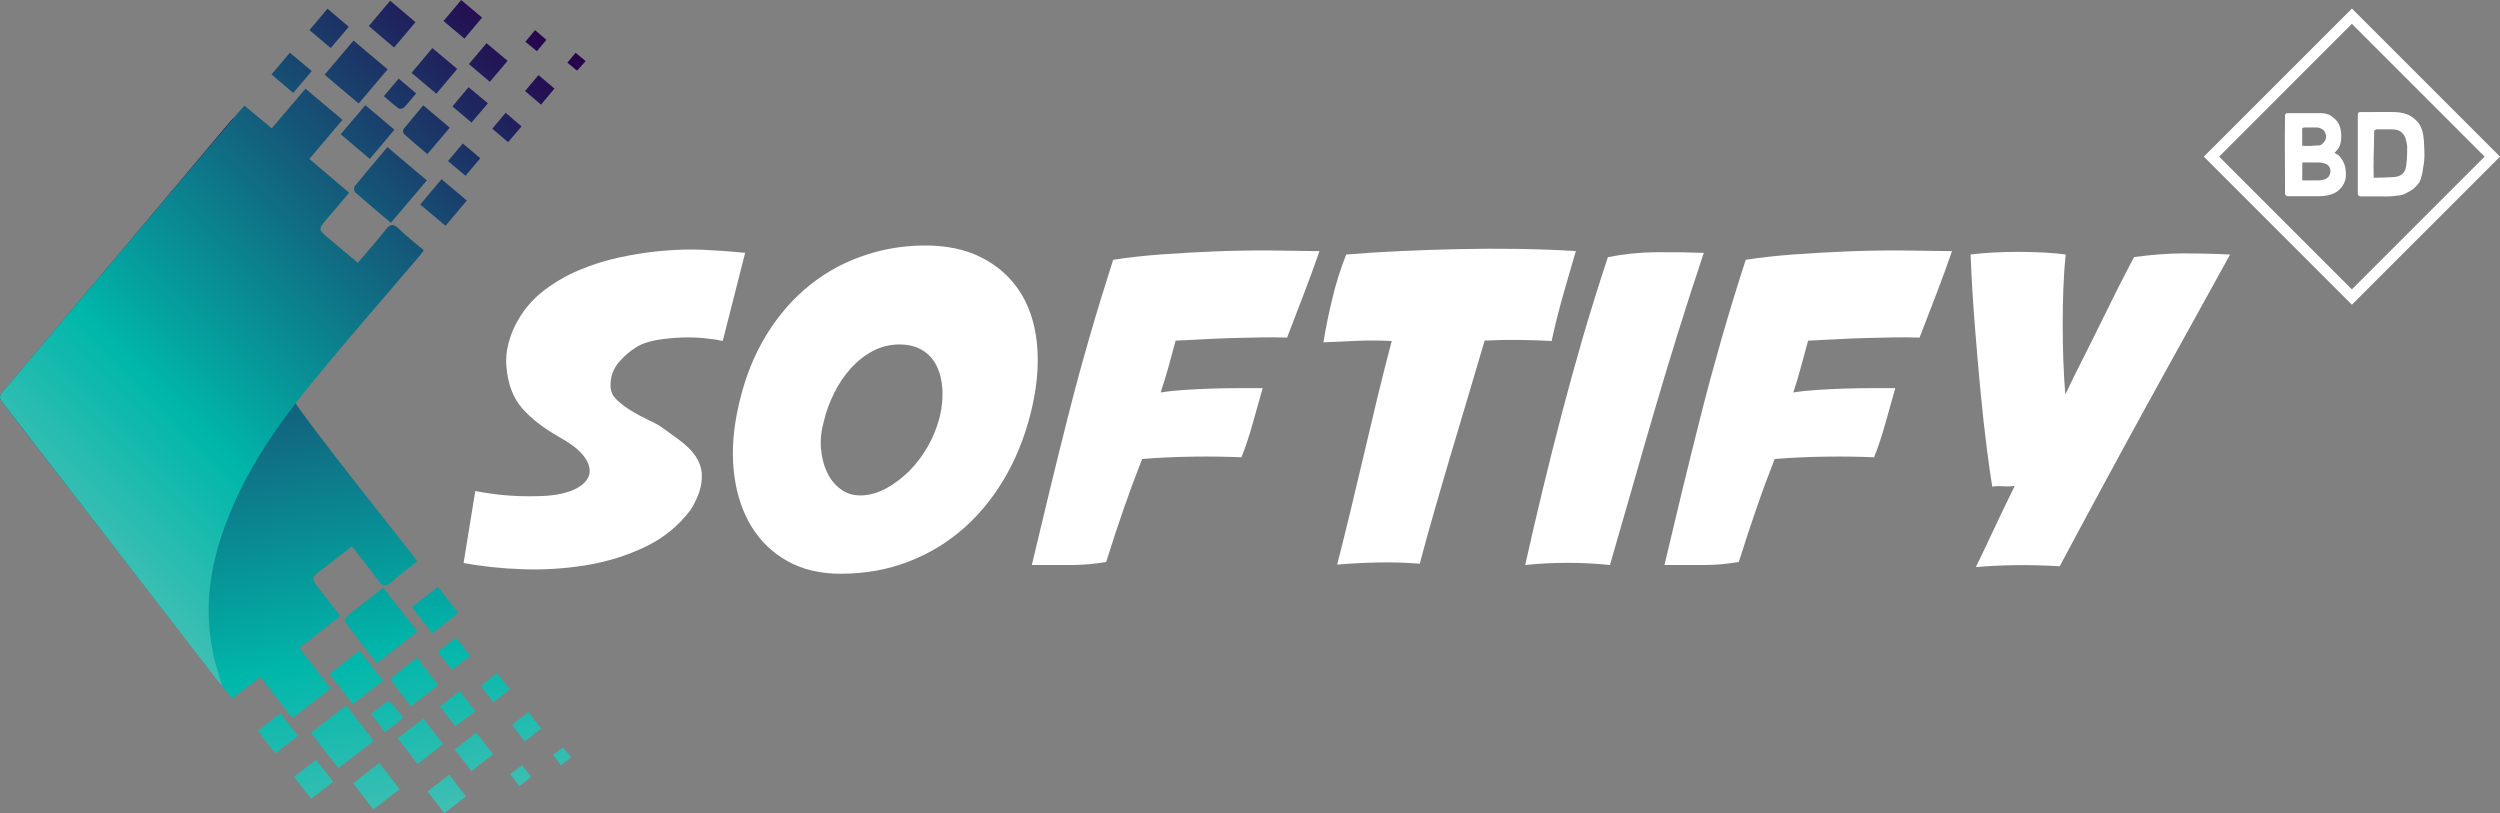
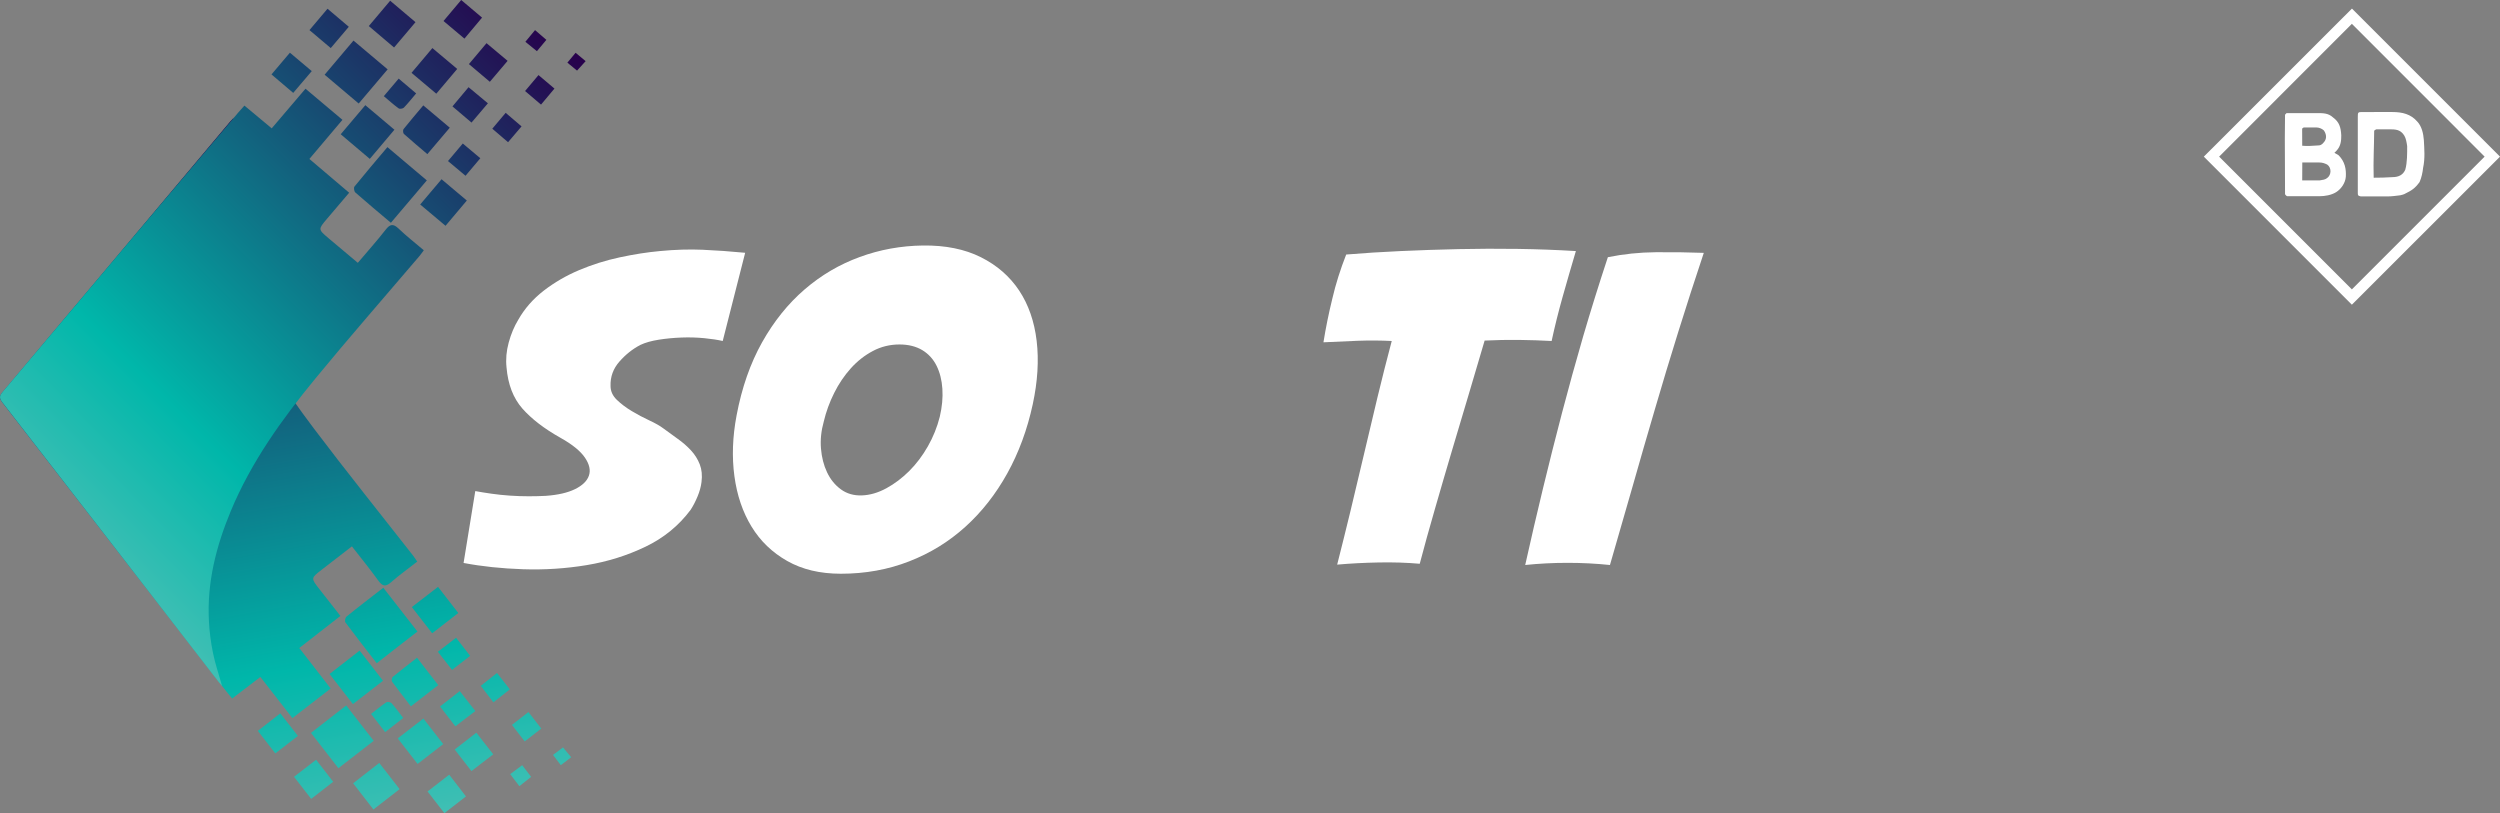
<svg xmlns="http://www.w3.org/2000/svg" version="1.1" id="Layer_1" x="0px" y="0px" viewBox="0 0 346.33 112.65" style="enable-background:new 0 0 346.33 112.65;" xml:space="preserve">
  <rect x="0" y="0" width="346.33" height="112.65" fill="#808080" stroke="none" />
  <style type="text/css">
	.st0{display:none;}
	.st1{display:inline;}
	.st2{fill:url(#SVGID_1_);}
	.st3{fill:url(#SVGID_00000105420331936190331740000000902547552485445806_);}
	.st4{fill:#164B77;}
	.st5{fill:url(#SVGID_00000149367840433835134300000016165906499460552883_);}
	.st6{fill:url(#SVGID_00000084502181449587541490000015646020290559974529_);}
	.st7{fill:url(#SVGID_00000176728721066615997120000013714680328798620324_);}
	.st8{fill:#FFFFFF;}
</style>
  <g id="Logo" class="st0">
    <g id="XMLID_5_" class="st1">
      <g id="XMLID_59_">
        <g>
          <linearGradient id="SVGID_1_" gradientUnits="userSpaceOnUse" x1="47.992" y1="131.281" x2="26.793" y2="228.944" gradientTransform="matrix(0.999 0.039 0.039 -0.999 -7.292 244.721)">
            <stop offset="0" style="stop-color:#40BFB4" />
            <stop offset="0.232" style="stop-color:#00B7AA" />
            <stop offset="1" style="stop-color:#27004B" />
          </linearGradient>
          <path class="st2" d="M60.71,94.91c-1-1.29-1.94-2.5-2.94-3.79c-1.18,0.92-2.29,1.77-3.37,2.66c-0.13,0.11-0.18,0.52-0.08,0.66      c0.82,1.13,1.69,2.22,2.6,3.41C58.22,96.85,59.42,95.91,60.71,94.91z M40.73,107.61c0.82,1.06,1.57,2.01,2.38,3.06      c1.04-0.81,2-1.56,3.05-2.37c-0.81-1.04-1.56-2-2.37-3.05C42.72,106.06,41.76,106.81,40.73,107.61z M40.51,99.48      c1.78-1.37,3.5-2.71,5.3-4.1c-1.48-1.91-2.88-3.72-4.35-5.61c1.91-1.49,3.75-2.92,5.7-4.44c-1-1.28-1.96-2.51-2.92-3.73      c-1.18-1.5-1.18-1.51,0.32-2.67c1.37-1.07,2.74-2.12,4.19-3.24c1.25,1.61,2.5,3.13,3.64,4.72c0.58,0.81,1.02,0.94,1.8,0.24      c1.12-0.99,2.35-1.86,3.61-2.85c-0.22-0.31-0.38-0.59-0.58-0.84c-4.57-5.84-9.23-11.63-13.7-17.55      c-4.4-5.82-8.4-11.91-10.95-18.83c-1.82-4.95-2.9-10.02-2.4-15.33c0.14-1.49,0.4-2.98,0.76-4.44c0.36-1.45,0.91-2.86,1.45-4.5      c-0.23,0.25-0.37,0.39-0.5,0.54C21.38,29.36,10.87,41.88,0.32,54.36c-0.56,0.67-0.28,1.04,0.1,1.53      c5.59,7.21,11.18,14.43,16.77,21.64c4.71,6.08,9.42,12.15,14.14,18.22c0.24,0.31,0.5,0.61,0.83,1.02      c1.35-1.03,2.59-1.98,3.91-2.99C37.55,95.69,38.98,97.52,40.51,99.48z M38.83,98.82c-1.09,0.85-2.05,1.6-3.11,2.43      c0.83,1.07,1.6,2.06,2.42,3.12c1.07-0.83,2.03-1.58,3.13-2.42C40.47,100.91,39.7,99.93,38.83,98.82z M59.87,87.73      c1.24-0.96,2.38-1.84,3.62-2.81c-0.95-1.22-1.84-2.37-2.81-3.62c-1.21,0.93-2.35,1.82-3.63,2.8      C58,85.33,58.91,86.49,59.87,87.73z M60.66,90.29c0.66,0.84,1.27,1.63,1.96,2.51c0.87-0.67,1.64-1.27,2.51-1.94      c-0.66-0.85-1.26-1.62-1.95-2.51C62.33,88.99,61.56,89.59,60.66,90.29z M55.86,99.46c-0.58-0.75-1.06-1.42-1.61-2.04      c-0.13-0.15-0.57-0.23-0.73-0.13c-0.71,0.48-1.37,1.03-2.12,1.61c0.72,0.93,1.31,1.68,1.96,2.52      C54.23,100.73,55,100.13,55.86,99.46z M48.89,97.54c1.41-1.09,2.72-2.11,4.17-3.23c-1.09-1.4-2.13-2.75-3.24-4.18      c-1.41,1.09-2.72,2.11-4.17,3.24C46.77,94.81,47.8,96.14,48.89,97.54z M57.83,87.49c-1.59-2.04-3.12-4.01-4.73-6.07      c-1.8,1.4-3.47,2.67-5.1,4c-0.17,0.13-0.27,0.64-0.15,0.8c1.39,1.87,2.83,3.71,4.34,5.66C54.08,90.39,55.91,88.97,57.83,87.49z       M60.96,97.87c0.71,0.92,1.38,1.8,2.12,2.75c0.95-0.73,1.81-1.39,2.77-2.12c-0.73-0.93-1.39-1.79-2.16-2.76      C62.74,96.48,61.91,97.13,60.96,97.87z M70.92,100.42c0.58,0.76,1.12,1.45,1.77,2.29c0.77-0.6,1.49-1.15,2.29-1.78      c-0.62-0.8-1.16-1.5-1.77-2.29C72.43,99.24,71.73,99.78,70.92,100.42z M47.96,97.73c-1.67,1.3-3.22,2.5-4.88,3.8      c1.28,1.65,2.5,3.22,3.8,4.89c1.65-1.28,3.22-2.5,4.89-3.79C50.49,100.97,49.27,99.41,47.96,97.73z M77.99,103.54      c-0.47,0.35-0.88,0.66-1.38,1.04c0.38,0.49,0.7,0.92,1.08,1.42c0.49-0.38,0.91-0.7,1.44-1.1      C78.71,104.4,78.38,104.01,77.99,103.54z M66.6,95.01c0.58,0.76,1.12,1.45,1.75,2.28c0.77-0.6,1.48-1.16,2.28-1.79      c-0.61-0.78-1.16-1.48-1.78-2.27C68.04,93.87,67.37,94.4,66.6,95.01z M70.68,107.24c0.42,0.56,0.82,1.08,1.27,1.67      c0.58-0.46,1.07-0.84,1.63-1.29c-0.43-0.56-0.8-1.05-1.24-1.62C71.79,106.41,71.32,106.76,70.68,107.24z M48.92,108.51      c0.97,1.25,1.84,2.38,2.81,3.63c1.22-0.95,2.38-1.85,3.63-2.82c-0.96-1.24-1.85-2.38-2.82-3.63      C51.31,106.65,50.17,107.54,48.92,108.51z M58.65,99.54c-1.19,0.92-2.31,1.79-3.55,2.75c0.96,1.24,1.81,2.34,2.75,3.54      c1.2-0.93,2.32-1.79,3.55-2.75C60.48,101.9,59.61,100.78,58.65,99.54z M59.23,109.64c0.82,1.06,1.55,2,2.33,3.01      c1.01-0.79,1.94-1.51,2.99-2.32c-0.78-1.01-1.52-1.97-2.32-3.01C61.2,108.11,60.27,108.84,59.23,109.64z M62.99,103.83      c0.78,1,1.51,1.94,2.32,2.99c1.01-0.78,1.97-1.52,3.02-2.32c-0.81-1.04-1.54-1.97-2.34-3      C64.97,102.29,64.03,103.02,62.99,103.83z" />
        </g>
      </g>
      <g id="XMLID_7_">
        <g>
          <linearGradient id="SVGID_00000109713640439581882200000005918543019931508640_" gradientUnits="userSpaceOnUse" x1="11.407" y1="74.53" x2="79.826" y2="6.112" gradientTransform="matrix(1 2.300000e-03 -2.300000e-03 1 -0.287 0.572)">
            <stop offset="0" style="stop-color:#40BFB4" />
            <stop offset="0.232" style="stop-color:#00B7AA" />
            <stop offset="1" style="stop-color:#27004B" />
          </linearGradient>
          <path style="fill:url(#SVGID_00000109713640439581882200000005918543019931508640_);" d="M54.15,30.86      c1.69-2,3.31-3.9,4.98-5.87c-1.85-1.56-3.62-3.06-5.46-4.61c-1.59,1.88-3.1,3.66-4.57,5.47c-0.12,0.15-0.04,0.66,0.12,0.81      C50.79,28.04,52.4,29.39,54.15,30.86z M62.31,17.69c-1.25-1.05-2.41-2.03-3.67-3.09c-0.96,1.14-1.87,2.2-2.74,3.29      c-0.1,0.13-0.07,0.55,0.05,0.66c1.04,0.93,2.11,1.83,3.25,2.8C60.27,20.1,61.26,18.94,62.31,17.69z M49.69,14.34      c1.37-1.62,2.66-3.14,4.01-4.73c-1.62-1.37-3.14-2.65-4.73-3.99c-1.37,1.62-2.65,3.13-4,4.73      C46.58,11.71,48.08,12.98,49.69,14.34z M55.95,14.91c0.57-0.59,1.09-1.25,1.7-1.97c-0.82-0.7-1.57-1.33-2.42-2.05      c-0.68,0.8-1.3,1.54-2.06,2.43c0.72,0.61,1.36,1.19,2.05,1.69C55.37,15.12,55.81,15.06,55.95,14.91z M57.56,3.07      c-1.21-1.02-2.33-1.97-3.51-2.97c-1.02,1.21-1.94,2.29-2.96,3.51c1.21,1.02,2.31,1.96,3.5,2.97      C55.61,5.38,56.55,4.27,57.56,3.07z M75.69,5.52c-0.54-0.47-1.01-0.87-1.57-1.35c-0.48,0.57-0.89,1.08-1.34,1.62      c0.62,0.51,1.08,0.88,1.6,1.3C74.84,6.53,75.24,6.06,75.69,5.52z M47.2,18.6c1.41,1.19,2.67,2.26,4.03,3.41      c1.16-1.38,2.26-2.68,3.41-4.04c-1.41-1.19-2.68-2.26-4.03-3.4C49.46,15.93,48.37,17.22,47.2,18.6z M66.78,2.44      C65.77,1.59,64.87,0.82,63.89,0c-0.82,0.97-1.58,1.88-2.45,2.91c1,0.85,1.91,1.61,2.9,2.44C65.18,4.35,65.96,3.42,66.78,2.44z       M60.44,12.98c1.01-1.19,1.92-2.28,2.9-3.43c-1.19-1-2.27-1.91-3.44-2.89c-0.98,1.17-1.88,2.23-2.89,3.43      C58.21,11.09,59.29,12,60.44,12.98z M48.32,3.71c-1.02-0.86-1.94-1.64-2.95-2.5c-0.85,1.01-1.64,1.93-2.5,2.96      c1,0.85,1.93,1.63,2.95,2.49C46.68,5.65,47.47,4.73,48.32,3.71z M67.4,5.98C66.54,7,65.78,7.91,64.96,8.88      c1.01,0.85,1.92,1.62,2.9,2.45c0.85-1,1.61-1.9,2.46-2.9C69.31,7.58,68.38,6.8,67.4,5.98z M72.74,12.61      c0.78,0.67,1.46,1.24,2.21,1.88c0.65-0.77,1.21-1.44,1.86-2.22c-0.78-0.66-1.47-1.24-2.21-1.87      C73.93,11.2,73.36,11.88,72.74,12.61z M68.2,17.83c0.75,0.64,1.4,1.2,2.18,1.87c0.65-0.77,1.23-1.44,1.87-2.19      c-0.77-0.65-1.46-1.24-2.2-1.88C69.38,16.43,68.81,17.1,68.2,17.83z M79.74,7.31c-0.4,0.48-0.74,0.9-1.14,1.37      c0.49,0.4,0.89,0.73,1.34,1.1c0.41-0.45,0.76-0.84,1.19-1.31C80.62,8.05,80.21,7.71,79.74,7.31z M62.68,14.74      c0.92,0.78,1.73,1.47,2.64,2.24c0.8-0.94,1.5-1.77,2.27-2.67c-0.93-0.77-1.76-1.46-2.68-2.23C64.14,13,63.43,13.85,62.68,14.74z       M53.41,31.84c-1.21,1.55-2.52,3.01-3.84,4.57c-1.4-1.18-2.73-2.29-4.06-3.41c-1.45-1.23-1.45-1.23-0.21-2.69      c1.01-1.19,2.02-2.37,3.07-3.61c-1.89-1.6-3.66-3.11-5.51-4.68c1.54-1.83,3.02-3.58,4.58-5.42c-1.74-1.46-3.41-2.87-5.12-4.31      c-1.61,1.89-3.12,3.66-4.68,5.49c-1.28-1.06-2.48-2.06-3.78-3.15c-0.35,0.4-0.62,0.69-0.88,0.99      c-4.96,5.87-9.92,11.75-14.88,17.62C12.22,40.22,6.34,47.2,0.46,54.17c-0.4,0.48-0.7,0.84-0.17,1.53      C10.31,68.61,20.3,81.55,30.3,94.48c0.12,0.16,0.25,0.3,0.47,0.56c-0.47-1.66-0.96-3.09-1.26-4.56c-0.3-1.47-0.5-2.97-0.57-4.47      c-0.28-5.32,1.01-10.35,3.03-15.21C34.8,64,39.05,58.08,43.69,52.44c4.71-5.73,9.6-11.31,14.41-16.96      c0.21-0.24,0.38-0.51,0.61-0.81c-1.22-1.04-2.41-1.96-3.49-3C54.46,30.94,54.02,31.05,53.41,31.84z M58.21,28.33      c1.23,1.04,2.34,1.97,3.51,2.95c1.02-1.21,1.95-2.32,2.95-3.5c-1.2-1.01-2.31-1.94-3.5-2.95      C60.16,26.03,59.21,27.15,58.21,28.33z M43.19,9.85c-1.06-0.89-2-1.68-3.03-2.55c-0.87,1.02-1.67,1.98-2.55,3.01      c1.02,0.87,1.95,1.66,3.01,2.56C41.53,11.8,42.33,10.85,43.19,9.85z M62.06,22.31c0.88,0.73,1.62,1.36,2.43,2.04      c0.73-0.86,1.36-1.6,2.05-2.43c-0.84-0.71-1.59-1.33-2.43-2.04C63.41,20.73,62.76,21.49,62.06,22.31z" />
        </g>
      </g>
    </g>
    <g id="XMLID_10_" class="st1">
      <path id="XMLID_46_" class="st4" d="M316.76,15.67c0.88,0,1.79,0,2.68,0c0.64,0,1.01,0,1.44,0c0.88,0,1.65-0.03,2.32,0.6    c0.88,0.64,1.08,1.39,1.14,2.48c0,0.67-0.03,1.47-0.67,2.14c0,0-0.21,0.21-0.28,0.28c0.07,0.07,0.5,0.26,0.57,0.33    c0.88,0.88,1.08,1.91,1.01,3c-0.07,0.88-0.67,1.7-1.34,2.12c-0.67,0.42-1.6,0.56-2.27,0.56c-1.37,0-2.81,0-4.18,0    c0,0-0.28,0-0.34,0c-0.07,0-0.29-0.23-0.29-0.29c0-0.07,0-0.34,0-0.41c0-2.38-0.03-4.67-0.03-7.26c0-1.01,0.03-2.32,0.03-3.33    C316.55,15.88,316.7,15.73,316.76,15.67z M318.93,20.19c0.67,0.06,1.45,0.02,2.33-0.05c0.36-0.03,0.56-0.31,0.62-0.38    c0.42-0.42,0.49-1.04,0.06-1.68c-0.28-0.28-0.73-0.42-1.01-0.42c-0.67,0-1.16,0-1.8,0l-0.21,0.15    C318.93,18.69,318.93,19.31,318.93,20.19z M318.93,24.99c0.07,0,0.36,0,0.64,0c0.64,0,1.16,0,1.79,0c0.43-0.07,0.74-0.1,1-0.31    c0.64-0.43,0.65-1.47,0.02-1.89c-0.38-0.18-0.67-0.28-1.09-0.28c-0.64,0-1.32,0-1.99,0c0,0-0.29,0-0.36,0    C318.93,23.39,318.93,24.11,318.93,24.99z" />
      <path id="XMLID_68_" class="st4" d="M329.22,15.52c0.67,0,1.53,0,2.21,0c1.37,0,2.54,0.29,3.43,1.31    c0.64,0.67,0.85,1.68,0.92,2.56c0.07,1.29,0.18,2.56-0.1,3.85c-0.07,0.64-0.21,1.34-0.49,1.98c-0.64,0.88-1.11,1.17-1.99,1.6    c-0.06,0.07-0.6,0.23-0.67,0.23c-0.64,0.07-1.13,0.16-1.8,0.16c-1.09,0-2.3,0-3.4,0c-0.06,0-0.21,0-0.28,0    c-0.42-0.07-0.42-0.21-0.42-0.49c0-1.09,0-2.19,0-3.2c0-2.38,0-4.95,0-7.33c0-0.67,0.03-0.67,0.7-0.67    C327.96,15.52,328.55,15.52,329.22,15.52z M328.83,24.62c0.88,0,1.71-0.02,2.6-0.08c0.88,0,1.48-0.33,1.78-1.04    c0.28-1.01,0.26-2.25,0.26-3.26c-0.06-0.42-0.16-1.08-0.39-1.44c-0.42-0.67-0.91-0.88-1.8-0.88c-0.67,0-1.42,0-2.09,0    c0,0-0.28,0.11-0.29,0.21C328.89,20.23,328.76,22.3,328.83,24.62z" />
    </g>
    <g id="XMLID_26_" class="st1">
      <path id="XMLID_4_" class="st4" d="M65.84,68.03c0.64,0.12,1.38,0.24,2.22,0.36c0.84,0.12,1.7,0.21,2.58,0.27    c0.88,0.06,1.75,0.09,2.61,0.09c0.86,0,1.65-0.02,2.37-0.06c1.68-0.12,3.02-0.43,4.04-0.93c1.02-0.5,1.66-1.12,1.92-1.86    c0.26-0.74,0.08-1.57-0.54-2.49c-0.62-0.92-1.75-1.84-3.38-2.75c-2.28-1.28-4.04-2.64-5.3-4.07c-1.26-1.44-1.99-3.33-2.19-5.69    c-0.12-1.12-0.02-2.27,0.3-3.44c0.32-1.18,0.76-2.23,1.32-3.15c0.88-1.56,2.06-2.9,3.53-4.04c1.48-1.14,3.11-2.09,4.91-2.85    c1.8-0.76,3.67-1.35,5.63-1.77c1.96-0.42,3.81-0.71,5.57-0.87c2.08-0.2,4.04-0.26,5.9-0.18c1.86,0.08,3.82,0.22,5.9,0.42    l-3.11,12.22c-0.68-0.16-1.53-0.29-2.55-0.39c-1.02-0.1-2.07-0.13-3.15-0.09c-1.08,0.04-2.13,0.14-3.15,0.3    c-1.02,0.16-1.87,0.4-2.55,0.72c-1.08,0.56-2.05,1.33-2.91,2.31c-0.86,0.98-1.27,2.11-1.23,3.38c0,0.72,0.29,1.36,0.87,1.92    c0.58,0.56,1.27,1.08,2.07,1.56c0.8,0.48,1.61,0.91,2.43,1.29c0.82,0.38,1.47,0.75,1.95,1.11c0.64,0.48,1.3,0.96,1.98,1.44    c0.68,0.48,1.29,1.01,1.83,1.59c0.54,0.58,0.95,1.23,1.23,1.95c0.28,0.72,0.36,1.54,0.24,2.46c-0.08,0.64-0.26,1.3-0.54,1.97    c-0.28,0.68-0.6,1.3-0.96,1.86c-1.64,2.2-3.72,3.9-6.26,5.12c-2.54,1.22-5.25,2.07-8.15,2.55c-2.9,0.48-5.83,0.67-8.81,0.57    c-2.98-0.1-5.72-0.39-8.24-0.87L65.84,68.03z" />
      <path id="XMLID_33_" class="st4" d="M127.85,34.01c3.11-0.04,5.79,0.5,8.03,1.62c2.24,1.12,4,2.66,5.3,4.61    c1.3,1.96,2.11,4.28,2.43,6.98c0.32,2.7,0.14,5.62-0.54,8.78c-0.76,3.52-1.94,6.71-3.53,9.58c-1.6,2.88-3.53,5.34-5.81,7.4    c-2.28,2.06-4.87,3.66-7.79,4.79c-2.92,1.14-6.07,1.71-9.46,1.71c-2.88,0-5.35-0.59-7.43-1.77c-2.08-1.18-3.72-2.76-4.94-4.76    c-1.22-2-2.01-4.32-2.37-6.98c-0.36-2.66-0.26-5.46,0.3-8.42c0.72-3.83,1.9-7.21,3.53-10.12c1.64-2.92,3.6-5.36,5.9-7.34    c2.3-1.98,4.84-3.47,7.64-4.49C121.89,34.58,124.81,34.05,127.85,34.01z M124.61,47.72c-1.32,0-2.55,0.3-3.68,0.9    c-1.14,0.6-2.16,1.4-3.06,2.4c-0.9,1-1.67,2.14-2.31,3.42c-0.64,1.28-1.12,2.6-1.44,3.95c-0.36,1.28-0.49,2.53-0.39,3.74    c0.1,1.22,0.38,2.32,0.84,3.29c0.46,0.98,1.1,1.77,1.92,2.37c0.82,0.6,1.79,0.88,2.91,0.84c1.12-0.04,2.25-0.37,3.39-0.99    c1.14-0.62,2.19-1.42,3.17-2.39c0.98-0.98,1.84-2.12,2.58-3.42c0.74-1.3,1.29-2.67,1.65-4.1c0.32-1.36,0.44-2.65,0.36-3.86    c-0.08-1.22-0.35-2.29-0.81-3.21c-0.46-0.92-1.12-1.64-1.98-2.16C126.9,47.99,125.85,47.72,124.61,47.72z" />
      <path id="XMLID_36_" class="st4" d="M160.79,54.37c1-0.16,2.13-0.28,3.38-0.36c1.26-0.08,2.53-0.14,3.8-0.18    c1.28-0.04,2.53-0.06,3.75-0.06c1.22,0,2.29,0,3.2,0c-0.44,1.52-0.89,3.11-1.35,4.79c-0.46,1.68-0.99,3.28-1.59,4.79    c-0.84-0.04-1.87-0.07-3.08-0.09c-1.22-0.02-2.48-0.02-3.77,0c-1.3,0.02-2.56,0.06-3.77,0.12c-1.22,0.06-2.27,0.13-3.14,0.21    c-0.88,2.24-1.72,4.5-2.52,6.8c-0.8,2.3-1.62,4.79-2.46,7.46c-1.64,0.28-3.22,0.42-4.73,0.42c-1.52,0-3.37,0-5.57,0    c0.84-3.56,1.68-7.06,2.52-10.51c0.84-3.45,1.7-6.92,2.58-10.39c0.88-3.48,1.83-6.98,2.85-10.51c1.02-3.53,2.13-7.16,3.32-10.87    c2.04-0.32,4.28-0.57,6.74-0.75c2.46-0.18,4.96-0.32,7.52-0.42c2.56-0.1,5.06-0.14,7.52-0.12c2.46,0.02,4.72,0.05,6.8,0.09    c-0.68,1.96-1.41,3.95-2.19,5.99c-0.78,2.04-1.55,4.03-2.3,5.99c-1-0.04-2.17-0.05-3.5-0.03c-1.34,0.02-2.71,0.05-4.1,0.09    c-1.4,0.04-2.79,0.1-4.16,0.18c-1.38,0.08-2.6,0.14-3.68,0.18c-0.32,1.16-0.65,2.38-0.99,3.65    C161.5,52.12,161.15,53.3,160.79,54.37z" />
      <path id="XMLID_38_" class="st4" d="M186.49,35.26c2.4-0.2,4.91-0.36,7.55-0.48c2.63-0.12,5.31-0.21,8.03-0.27    c2.72-0.06,5.44-0.07,8.18-0.03c2.74,0.04,5.42,0.14,8.06,0.3c-0.64,2.16-1.25,4.26-1.83,6.32c-0.58,2.06-1.09,4.1-1.53,6.14    c-1.4-0.08-2.88-0.13-4.46-0.15c-1.58-0.02-3.19,0.01-4.82,0.09c-0.72,2.48-1.47,5.01-2.25,7.61c-0.78,2.6-1.56,5.21-2.34,7.85    c-0.78,2.64-1.55,5.26-2.3,7.88c-0.76,2.62-1.46,5.14-2.1,7.58c-1.8-0.16-3.7-0.22-5.72-0.18c-2.02,0.04-3.92,0.14-5.72,0.3    c0.6-2.36,1.21-4.81,1.83-7.37c0.62-2.55,1.24-5.16,1.86-7.82c0.62-2.66,1.25-5.31,1.89-7.97c0.64-2.66,1.3-5.26,1.98-7.82    c-1.52-0.08-3.09-0.09-4.73-0.03c-1.64,0.06-3.21,0.13-4.73,0.21c0.32-2,0.73-4.01,1.23-6.05    C185.04,39.34,185.69,37.3,186.49,35.26z" />
      <path id="XMLID_40_" class="st4" d="M236.03,35.03c-1.24,3.71-2.42,7.37-3.54,10.96c-1.12,3.59-2.2,7.16-3.23,10.69    c-1.04,3.54-2.07,7.09-3.08,10.66c-1.02,3.58-2.07,7.22-3.15,10.93c-1.92-0.2-3.87-0.3-5.87-0.3c-2,0-3.95,0.1-5.87,0.3    c0.8-3.59,1.62-7.13,2.46-10.6c0.84-3.47,1.72-6.97,2.64-10.48c0.92-3.51,1.9-7.05,2.93-10.6c1.04-3.55,2.18-7.21,3.42-10.96    c2.16-0.44,4.37-0.67,6.65-0.69C231.66,34.92,233.88,34.95,236.03,35.03z" />
      <path id="XMLID_42_" class="st4" d="M248.43,54.37c1-0.16,2.13-0.28,3.38-0.36c1.26-0.08,2.53-0.14,3.8-0.18    c1.28-0.04,2.53-0.06,3.74-0.06c1.22,0,2.29,0,3.21,0c-0.44,1.52-0.89,3.11-1.35,4.79c-0.46,1.68-0.99,3.28-1.59,4.79    c-0.84-0.04-1.87-0.07-3.08-0.09c-1.22-0.02-2.48-0.02-3.77,0c-1.3,0.02-2.56,0.06-3.78,0.12c-1.22,0.06-2.27,0.13-3.14,0.21    c-0.88,2.24-1.72,4.5-2.51,6.8c-0.8,2.3-1.62,4.79-2.46,7.46c-1.64,0.28-3.21,0.42-4.73,0.42c-1.52,0-3.37,0-5.57,0    c0.84-3.56,1.68-7.06,2.51-10.51c0.84-3.45,1.7-6.92,2.58-10.39c0.88-3.48,1.83-6.98,2.84-10.51c1.02-3.53,2.13-7.16,3.33-10.87    c2.04-0.32,4.28-0.57,6.74-0.75c2.46-0.18,4.96-0.32,7.52-0.42c2.56-0.1,5.06-0.14,7.52-0.12c2.46,0.02,4.72,0.05,6.8,0.09    c-0.68,1.96-1.41,3.95-2.19,5.99c-0.78,2.04-1.55,4.03-2.31,5.99c-1-0.04-2.17-0.05-3.5-0.03c-1.34,0.02-2.71,0.05-4.1,0.09    c-1.4,0.04-2.79,0.1-4.16,0.18c-1.38,0.08-2.6,0.14-3.68,0.18c-0.32,1.16-0.65,2.38-0.99,3.65    C249.14,52.12,248.79,53.3,248.43,54.37z" />
      <path id="XMLID_44_" class="st4" d="M308.94,35.26c-2,3.63-3.95,7.16-5.84,10.57c-1.9,3.42-3.8,6.85-5.69,10.3    c-1.9,3.45-3.83,7.01-5.81,10.66c-1.98,3.65-4.06,7.54-6.26,11.65c-2.15-0.12-4.17-0.17-6.05-0.15c-1.88,0.02-3.73,0.11-5.57,0.27    c0.76-1.56,1.59-3.29,2.48-5.21c0.9-1.92,1.87-3.93,2.91-6.05c-0.4,0.08-0.93,0.1-1.59,0.06c-0.66-0.04-1.17-0.02-1.53,0.06    c-0.2-1.2-0.45-2.95-0.75-5.27c-0.3-2.32-0.59-4.94-0.87-7.88c-0.28-2.94-0.55-6.06-0.81-9.38c-0.26-3.31-0.45-6.53-0.57-9.64    c1-0.12,2.07-0.21,3.2-0.27c1.14-0.06,2.29-0.09,3.45-0.09s2.3,0.03,3.42,0.09c1.12,0.06,2.16,0.15,3.11,0.27    c-0.16,1.52-0.27,3.11-0.33,4.76c-0.06,1.66-0.09,3.32-0.09,5c0,1.68,0.03,3.34,0.09,4.97c0.06,1.64,0.15,3.2,0.27,4.67    c0.76-1.6,1.57-3.24,2.43-4.94c0.86-1.7,1.7-3.38,2.52-5.06c0.82-1.68,1.62-3.28,2.39-4.82c0.78-1.54,1.51-2.94,2.19-4.22    c2.36-0.32,4.6-0.49,6.74-0.51C304.51,35.1,306.7,35.15,308.94,35.26z" />
    </g>
    <g id="XMLID_9_" class="st1">
      <linearGradient id="SVGID_00000040563035680638807710000007710342739390107783_" gradientUnits="userSpaceOnUse" x1="305.297" y1="21.697" x2="346.326" y2="21.697">
        <stop offset="0" style="stop-color:#40BFB4" />
        <stop offset="0" style="stop-color:#00B7AA" />
        <stop offset="1" style="stop-color:#2A1553" />
        <stop offset="1" style="stop-color:#27004B" />
        <stop offset="1" style="stop-color:#28004C" />
      </linearGradient>
      <path style="fill:url(#SVGID_00000040563035680638807710000007710342739390107783_);" d="M325.81,42.21L305.3,21.7l20.52-20.51    l20.51,20.51L325.81,42.21z M307.42,21.7l18.39,18.39l18.39-18.39L325.81,3.3L307.42,21.7z" />
    </g>
  </g>
  <g id="Logo_1_">
    <g id="XMLID_174_">
      <g id="XMLID_199_">
        <g>
          <linearGradient id="SVGID_00000078023708194283198060000015627156189469756815_" gradientUnits="userSpaceOnUse" x1="47.992" y1="131.281" x2="26.793" y2="228.944" gradientTransform="matrix(0.999 0.039 0.039 -0.999 -7.292 244.721)">
            <stop offset="0" style="stop-color:#40BFB4" />
            <stop offset="0.232" style="stop-color:#00B7AA" />
            <stop offset="1" style="stop-color:#27004B" />
          </linearGradient>
          <path style="fill:url(#SVGID_00000078023708194283198060000015627156189469756815_);" d="M55.86,99.46      c-0.58-0.75-1.06-1.42-1.61-2.04c-0.13-0.15-0.57-0.23-0.73-0.13c-0.71,0.48-1.37,1.03-2.12,1.61c0.72,0.93,1.31,1.68,1.96,2.52      C54.23,100.73,55,100.13,55.86,99.46z M60.71,94.91c-1-1.29-1.94-2.5-2.94-3.79c-1.18,0.92-2.29,1.77-3.37,2.66      c-0.13,0.11-0.18,0.52-0.08,0.66c0.82,1.13,1.69,2.22,2.6,3.41C58.22,96.85,59.42,95.91,60.71,94.91z M38.83,98.82      c-1.09,0.85-2.05,1.6-3.11,2.43c0.83,1.07,1.6,2.06,2.42,3.12c1.07-0.83,2.03-1.58,3.13-2.42      C40.47,100.91,39.7,99.93,38.83,98.82z M40.51,99.48c1.78-1.37,3.5-2.71,5.3-4.1c-1.48-1.91-2.88-3.72-4.35-5.61      c1.91-1.49,3.75-2.92,5.7-4.44c-1-1.28-1.96-2.51-2.92-3.73c-1.18-1.5-1.18-1.51,0.32-2.67c1.37-1.07,2.74-2.12,4.19-3.24      c1.25,1.61,2.5,3.13,3.64,4.72c0.58,0.81,1.02,0.94,1.8,0.24c1.12-0.99,2.35-1.86,3.61-2.85c-0.22-0.31-0.38-0.59-0.58-0.84      c-4.57-5.84-9.23-11.63-13.7-17.55c-4.4-5.82-8.4-11.91-10.95-18.83c-1.82-4.95-2.9-10.02-2.4-15.33      c0.14-1.49,0.4-2.98,0.76-4.44c0.36-1.45,0.91-2.86,1.45-4.5c-0.23,0.25-0.37,0.39-0.5,0.54C21.38,29.36,10.87,41.88,0.32,54.36      c-0.56,0.67-0.28,1.04,0.1,1.53c5.59,7.21,11.18,14.43,16.77,21.64c4.71,6.08,9.42,12.15,14.14,18.22      c0.24,0.31,0.5,0.61,0.83,1.02c1.35-1.03,2.59-1.98,3.91-2.99C37.55,95.69,38.98,97.52,40.51,99.48z M59.87,87.73      c1.24-0.96,2.38-1.84,3.62-2.81c-0.95-1.22-1.84-2.37-2.81-3.62c-1.21,0.93-2.35,1.82-3.63,2.8      C58,85.33,58.91,86.49,59.87,87.73z M60.66,90.29c0.66,0.84,1.27,1.63,1.96,2.51c0.87-0.67,1.64-1.27,2.51-1.94      c-0.66-0.85-1.26-1.62-1.95-2.51C62.33,88.99,61.56,89.59,60.66,90.29z M60.96,97.87c0.71,0.92,1.38,1.8,2.12,2.75      c0.95-0.73,1.81-1.39,2.77-2.12c-0.73-0.93-1.39-1.79-2.16-2.76C62.74,96.48,61.91,97.13,60.96,97.87z M57.83,87.49      c-1.59-2.04-3.12-4.01-4.73-6.07c-1.8,1.4-3.47,2.67-5.1,4c-0.17,0.13-0.27,0.64-0.15,0.8c1.39,1.87,2.83,3.71,4.34,5.66      C54.08,90.39,55.91,88.97,57.83,87.49z M48.89,97.54c1.41-1.09,2.72-2.11,4.17-3.23c-1.09-1.4-2.13-2.75-3.24-4.18      c-1.41,1.09-2.72,2.11-4.17,3.24C46.77,94.81,47.8,96.14,48.89,97.54z M70.92,100.42c0.58,0.76,1.12,1.45,1.77,2.29      c0.77-0.6,1.49-1.15,2.29-1.78c-0.62-0.8-1.16-1.5-1.77-2.29C72.43,99.24,71.73,99.78,70.92,100.42z M70.68,107.24      c0.42,0.56,0.82,1.08,1.27,1.67c0.58-0.46,1.07-0.84,1.63-1.29c-0.43-0.56-0.8-1.05-1.24-1.62      C71.79,106.41,71.32,106.76,70.68,107.24z M40.73,107.61c0.82,1.06,1.57,2.01,2.38,3.06c1.04-0.81,2-1.56,3.05-2.37      c-0.81-1.04-1.56-2-2.37-3.05C42.72,106.06,41.76,106.81,40.73,107.61z M77.99,103.54c-0.47,0.35-0.88,0.66-1.38,1.04      c0.38,0.49,0.7,0.92,1.08,1.42c0.49-0.38,0.91-0.7,1.44-1.1C78.71,104.4,78.38,104.01,77.99,103.54z M62.99,103.83      c0.78,1,1.51,1.94,2.32,2.99c1.01-0.78,1.97-1.52,3.02-2.32c-0.81-1.04-1.54-1.97-2.34-3      C64.97,102.29,64.03,103.02,62.99,103.83z M66.6,95.01c0.58,0.76,1.12,1.45,1.75,2.28c0.77-0.6,1.48-1.16,2.28-1.79      c-0.61-0.78-1.16-1.48-1.78-2.27C68.04,93.87,67.37,94.4,66.6,95.01z M48.92,108.51c0.97,1.25,1.84,2.38,2.81,3.63      c1.22-0.95,2.38-1.85,3.63-2.82c-0.96-1.24-1.85-2.38-2.82-3.63C51.31,106.65,50.17,107.54,48.92,108.51z M47.96,97.73      c-1.67,1.3-3.22,2.5-4.88,3.8c1.28,1.65,2.5,3.22,3.8,4.89c1.65-1.28,3.22-2.5,4.89-3.79C50.49,100.97,49.27,99.41,47.96,97.73z       M58.65,99.54c-1.19,0.92-2.31,1.79-3.55,2.75c0.96,1.24,1.81,2.34,2.75,3.54c1.2-0.93,2.32-1.79,3.55-2.75      C60.48,101.9,59.61,100.78,58.65,99.54z M59.23,109.64c0.82,1.06,1.55,2,2.33,3.01c1.01-0.79,1.94-1.51,2.99-2.32      c-0.78-1.01-1.52-1.97-2.32-3.01C61.2,108.11,60.27,108.84,59.23,109.64z" />
        </g>
      </g>
      <g id="XMLID_175_">
        <g>
          <linearGradient id="SVGID_00000150814997546804783550000012655497019946035099_" gradientUnits="userSpaceOnUse" x1="11.407" y1="74.53" x2="79.826" y2="6.112" gradientTransform="matrix(1 2.300000e-03 -2.300000e-03 1 -0.287 0.572)">
            <stop offset="0" style="stop-color:#40BFB4" />
            <stop offset="0.232" style="stop-color:#00B7AA" />
            <stop offset="1" style="stop-color:#27004B" />
          </linearGradient>
          <path style="fill:url(#SVGID_00000150814997546804783550000012655497019946035099_);" d="M62.31,17.69      c-1.25-1.05-2.41-2.03-3.67-3.09c-0.96,1.14-1.87,2.2-2.74,3.29c-0.1,0.13-0.07,0.55,0.05,0.66c1.04,0.93,2.11,1.83,3.25,2.8      C60.27,20.1,61.26,18.94,62.31,17.69z M57.56,3.07c-1.21-1.02-2.33-1.97-3.51-2.97c-1.02,1.21-1.94,2.29-2.96,3.51      c1.21,1.02,2.31,1.96,3.5,2.97C55.61,5.38,56.55,4.27,57.56,3.07z M54.15,30.86c1.69-2,3.31-3.9,4.98-5.87      c-1.85-1.56-3.62-3.06-5.46-4.61c-1.59,1.88-3.1,3.66-4.57,5.47c-0.12,0.15-0.04,0.66,0.12,0.81      C50.79,28.04,52.4,29.39,54.15,30.86z M48.32,3.71c-1.02-0.86-1.94-1.64-2.95-2.5c-0.85,1.01-1.64,1.93-2.5,2.96      c1,0.85,1.93,1.63,2.95,2.49C46.68,5.65,47.47,4.73,48.32,3.71z M49.69,14.34c1.37-1.62,2.66-3.14,4.01-4.73      c-1.62-1.37-3.14-2.65-4.73-3.99c-1.37,1.62-2.65,3.13-4,4.73C46.58,11.71,48.08,12.98,49.69,14.34z M55.95,14.91      c0.57-0.59,1.09-1.25,1.7-1.97c-0.82-0.7-1.57-1.33-2.42-2.05c-0.68,0.8-1.3,1.54-2.06,2.43c0.72,0.61,1.36,1.19,2.05,1.69      C55.37,15.12,55.81,15.06,55.95,14.91z M60.44,12.98c1.01-1.19,1.92-2.28,2.9-3.43c-1.19-1-2.27-1.91-3.44-2.89      c-0.98,1.17-1.88,2.23-2.89,3.43C58.21,11.09,59.29,12,60.44,12.98z M66.78,2.44C65.77,1.59,64.87,0.82,63.89,0      c-0.82,0.97-1.58,1.88-2.45,2.91c1,0.85,1.91,1.61,2.9,2.44C65.18,4.35,65.96,3.42,66.78,2.44z M47.2,18.6      c1.41,1.19,2.67,2.26,4.03,3.41c1.16-1.38,2.26-2.68,3.41-4.04c-1.41-1.19-2.68-2.26-4.03-3.4      C49.46,15.93,48.37,17.22,47.2,18.6z M75.69,5.52c-0.54-0.47-1.01-0.87-1.57-1.35c-0.48,0.57-0.89,1.08-1.34,1.62      c0.62,0.51,1.08,0.88,1.6,1.3C74.84,6.53,75.24,6.06,75.69,5.52z M67.4,5.98C66.54,7,65.78,7.91,64.96,8.88      c1.01,0.85,1.92,1.62,2.9,2.45c0.85-1,1.61-1.9,2.46-2.9C69.31,7.58,68.38,6.8,67.4,5.98z M72.74,12.61      c0.78,0.67,1.46,1.24,2.21,1.88c0.65-0.77,1.21-1.44,1.86-2.22c-0.78-0.66-1.47-1.24-2.21-1.87      C73.93,11.2,73.36,11.88,72.74,12.61z M68.2,17.83c0.75,0.64,1.4,1.2,2.18,1.87c0.65-0.77,1.23-1.44,1.87-2.19      c-0.77-0.65-1.46-1.24-2.2-1.88C69.38,16.43,68.81,17.1,68.2,17.83z M79.74,7.31c-0.4,0.48-0.74,0.9-1.14,1.37      c0.49,0.4,0.89,0.73,1.34,1.1c0.41-0.45,0.76-0.84,1.19-1.31C80.62,8.05,80.21,7.71,79.74,7.31z M43.19,9.85      c-1.06-0.89-2-1.68-3.03-2.55c-0.87,1.02-1.67,1.98-2.55,3.01c1.02,0.87,1.95,1.66,3.01,2.56C41.53,11.8,42.33,10.85,43.19,9.85      z M58.21,28.33c1.23,1.04,2.34,1.97,3.51,2.95c1.02-1.21,1.95-2.32,2.95-3.5c-1.2-1.01-2.31-1.94-3.5-2.95      C60.16,26.03,59.21,27.15,58.21,28.33z M53.41,31.84c-1.21,1.55-2.52,3.01-3.84,4.57c-1.4-1.18-2.73-2.29-4.06-3.41      c-1.45-1.23-1.45-1.23-0.21-2.69c1.01-1.19,2.02-2.37,3.07-3.61c-1.89-1.6-3.66-3.11-5.51-4.68c1.54-1.83,3.02-3.58,4.58-5.42      c-1.74-1.46-3.41-2.87-5.12-4.31c-1.61,1.89-3.12,3.66-4.68,5.49c-1.28-1.06-2.48-2.06-3.78-3.15c-0.35,0.4-0.62,0.69-0.88,0.99      c-4.96,5.87-9.92,11.75-14.88,17.62C12.22,40.22,6.34,47.2,0.46,54.17c-0.4,0.48-0.7,0.84-0.17,1.53      C10.31,68.61,20.3,81.55,30.3,94.48c0.12,0.16,0.25,0.3,0.47,0.56c-0.47-1.66-0.96-3.09-1.26-4.56c-0.3-1.47-0.5-2.97-0.57-4.47      c-0.28-5.32,1.01-10.35,3.03-15.21C34.8,64,39.05,58.08,43.69,52.44c4.71-5.73,9.6-11.31,14.41-16.96      c0.21-0.24,0.38-0.51,0.61-0.81c-1.22-1.04-2.41-1.96-3.49-3C54.46,30.94,54.02,31.05,53.41,31.84z M62.68,14.74      c0.92,0.78,1.73,1.47,2.64,2.24c0.8-0.94,1.5-1.77,2.27-2.67c-0.93-0.77-1.76-1.46-2.68-2.23C64.14,13,63.43,13.85,62.68,14.74z       M62.06,22.31c0.88,0.73,1.62,1.36,2.43,2.04c0.73-0.86,1.36-1.6,2.05-2.43c-0.84-0.71-1.59-1.33-2.43-2.04      C63.41,20.73,62.76,21.49,62.06,22.31z" />
        </g>
      </g>
    </g>
    <g id="XMLID_166_">
      <path id="XMLID_170_" class="st8" d="M316.76,15.67c0.88,0,1.79,0,2.68,0c0.64,0,1.01,0,1.44,0c0.88,0,1.65-0.03,2.32,0.6    c0.88,0.64,1.08,1.39,1.14,2.48c0,0.67-0.03,1.47-0.67,2.14c0,0-0.21,0.21-0.28,0.28c0.07,0.07,0.5,0.26,0.57,0.33    c0.88,0.88,1.08,1.91,1.01,3c-0.07,0.88-0.67,1.7-1.34,2.12c-0.67,0.42-1.6,0.56-2.27,0.56c-1.37,0-2.81,0-4.18,0    c0,0-0.28,0-0.34,0c-0.07,0-0.29-0.23-0.29-0.29c0-0.07,0-0.34,0-0.41c0-2.38-0.03-4.67-0.03-7.26c0-1.01,0.03-2.32,0.03-3.33    C316.55,15.88,316.7,15.73,316.76,15.67z M318.93,20.19c0.67,0.06,1.45,0.02,2.33-0.05c0.36-0.03,0.56-0.31,0.62-0.38    c0.42-0.42,0.49-1.04,0.06-1.68c-0.28-0.28-0.73-0.42-1.01-0.42c-0.67,0-1.16,0-1.8,0l-0.21,0.15    C318.93,18.69,318.93,19.31,318.93,20.19z M318.93,24.99c0.07,0,0.36,0,0.64,0c0.64,0,1.16,0,1.79,0c0.43-0.07,0.74-0.1,1-0.31    c0.64-0.43,0.65-1.47,0.02-1.89c-0.38-0.18-0.67-0.28-1.09-0.28c-0.64,0-1.32,0-1.99,0c0,0-0.29,0-0.36,0    C318.93,23.39,318.93,24.11,318.93,24.99z" />
      <path id="XMLID_167_" class="st8" d="M329.22,15.52c0.67,0,1.53,0,2.21,0c1.37,0,2.54,0.29,3.43,1.31    c0.64,0.67,0.85,1.68,0.92,2.56c0.07,1.29,0.18,2.56-0.1,3.85c-0.07,0.64-0.21,1.34-0.49,1.98c-0.64,0.88-1.11,1.17-1.99,1.6    c-0.06,0.07-0.6,0.23-0.67,0.23c-0.64,0.07-1.13,0.16-1.8,0.16c-1.09,0-2.3,0-3.4,0c-0.06,0-0.21,0-0.28,0    c-0.42-0.07-0.42-0.21-0.42-0.49c0-1.09,0-2.19,0-3.2c0-2.38,0-4.95,0-7.33c0-0.67,0.03-0.67,0.7-0.67    C327.96,15.52,328.55,15.52,329.22,15.52z M328.83,24.62c0.88,0,1.71-0.02,2.6-0.08c0.88,0,1.48-0.33,1.78-1.04    c0.28-1.01,0.26-2.25,0.26-3.26c-0.06-0.42-0.16-1.08-0.39-1.44c-0.42-0.67-0.91-0.88-1.8-0.88c-0.67,0-1.42,0-2.09,0    c0,0-0.28,0.11-0.29,0.21C328.89,20.23,328.76,22.3,328.83,24.62z" />
    </g>
    <g id="XMLID_150_">
      <path id="XMLID_164_" class="st8" d="M65.84,68.03c0.64,0.12,1.38,0.24,2.22,0.36c0.84,0.12,1.7,0.21,2.58,0.27    c0.88,0.06,1.75,0.09,2.61,0.09c0.86,0,1.65-0.02,2.37-0.06c1.68-0.12,3.02-0.43,4.04-0.93c1.02-0.5,1.66-1.12,1.92-1.86    c0.26-0.74,0.08-1.57-0.54-2.49c-0.62-0.92-1.75-1.84-3.38-2.75c-2.28-1.28-4.04-2.64-5.3-4.07c-1.26-1.44-1.99-3.33-2.19-5.69    c-0.12-1.12-0.02-2.27,0.3-3.44c0.32-1.18,0.76-2.23,1.32-3.15c0.88-1.56,2.06-2.9,3.53-4.04c1.48-1.14,3.11-2.09,4.91-2.85    c1.8-0.76,3.67-1.35,5.63-1.77c1.96-0.42,3.81-0.71,5.57-0.87c2.08-0.2,4.04-0.26,5.9-0.18c1.86,0.08,3.82,0.22,5.9,0.42    l-3.11,12.22c-0.68-0.16-1.53-0.29-2.55-0.39c-1.02-0.1-2.07-0.13-3.15-0.09c-1.08,0.04-2.13,0.14-3.15,0.3    c-1.02,0.16-1.87,0.4-2.55,0.72c-1.08,0.56-2.05,1.33-2.91,2.31c-0.86,0.98-1.27,2.11-1.23,3.38c0,0.72,0.29,1.36,0.87,1.92    c0.58,0.56,1.27,1.08,2.07,1.56c0.8,0.48,1.61,0.91,2.43,1.29c0.82,0.38,1.47,0.75,1.95,1.11c0.64,0.48,1.3,0.96,1.98,1.44    c0.68,0.48,1.29,1.01,1.83,1.59c0.54,0.58,0.95,1.23,1.23,1.95c0.28,0.72,0.36,1.54,0.24,2.46c-0.08,0.64-0.26,1.3-0.54,1.97    c-0.28,0.68-0.6,1.3-0.96,1.86c-1.64,2.2-3.72,3.9-6.26,5.12c-2.54,1.22-5.25,2.07-8.15,2.55c-2.9,0.48-5.83,0.67-8.81,0.57    c-2.98-0.1-5.72-0.39-8.24-0.87L65.84,68.03z" />
      <path id="XMLID_161_" class="st8" d="M127.85,34.01c3.11-0.04,5.79,0.5,8.03,1.62c2.24,1.12,4,2.66,5.3,4.61    c1.3,1.96,2.11,4.28,2.43,6.98c0.32,2.7,0.14,5.62-0.54,8.78c-0.76,3.52-1.94,6.71-3.53,9.58c-1.6,2.88-3.53,5.34-5.81,7.4    c-2.28,2.06-4.87,3.66-7.79,4.79c-2.92,1.14-6.07,1.71-9.46,1.71c-2.88,0-5.35-0.59-7.43-1.77c-2.08-1.18-3.72-2.76-4.94-4.76    c-1.22-2-2.01-4.32-2.37-6.98c-0.36-2.66-0.26-5.46,0.3-8.42c0.72-3.83,1.9-7.21,3.53-10.12c1.64-2.92,3.6-5.36,5.9-7.34    c2.3-1.98,4.84-3.47,7.64-4.49C121.89,34.58,124.81,34.05,127.85,34.01z M124.61,47.72c-1.32,0-2.55,0.3-3.68,0.9    c-1.14,0.6-2.16,1.4-3.06,2.4c-0.9,1-1.67,2.14-2.31,3.42c-0.64,1.28-1.12,2.6-1.44,3.95c-0.36,1.28-0.49,2.53-0.39,3.74    c0.1,1.22,0.38,2.32,0.84,3.29c0.46,0.98,1.1,1.77,1.92,2.37c0.82,0.6,1.79,0.88,2.91,0.84c1.12-0.04,2.25-0.37,3.39-0.99    c1.14-0.62,2.19-1.42,3.17-2.39c0.98-0.98,1.84-2.12,2.58-3.42c0.74-1.3,1.29-2.67,1.65-4.1c0.32-1.36,0.44-2.65,0.36-3.86    c-0.08-1.22-0.35-2.29-0.81-3.21c-0.46-0.92-1.12-1.64-1.98-2.16C126.9,47.99,125.85,47.72,124.61,47.72z" />
-       <path id="XMLID_159_" class="st8" d="M160.79,54.37c1-0.16,2.13-0.28,3.38-0.36c1.26-0.08,2.53-0.14,3.8-0.18    c1.28-0.04,2.53-0.06,3.75-0.06c1.22,0,2.29,0,3.2,0c-0.44,1.52-0.89,3.11-1.35,4.79c-0.46,1.68-0.99,3.28-1.59,4.79    c-0.84-0.04-1.87-0.07-3.08-0.09c-1.22-0.02-2.48-0.02-3.77,0c-1.3,0.02-2.56,0.06-3.77,0.12c-1.22,0.06-2.27,0.13-3.14,0.21    c-0.88,2.24-1.72,4.5-2.52,6.8c-0.8,2.3-1.62,4.79-2.46,7.46c-1.64,0.28-3.22,0.42-4.73,0.42c-1.52,0-3.37,0-5.57,0    c0.84-3.56,1.68-7.06,2.52-10.51c0.84-3.45,1.7-6.92,2.58-10.39c0.88-3.48,1.83-6.98,2.85-10.51c1.02-3.53,2.13-7.16,3.32-10.87    c2.04-0.32,4.28-0.57,6.74-0.75c2.46-0.18,4.96-0.32,7.52-0.42c2.56-0.1,5.06-0.14,7.52-0.12c2.46,0.02,4.72,0.05,6.8,0.09    c-0.68,1.96-1.41,3.95-2.19,5.99c-0.78,2.04-1.55,4.03-2.3,5.99c-1-0.04-2.17-0.05-3.5-0.03c-1.34,0.02-2.71,0.05-4.1,0.09    c-1.4,0.04-2.79,0.1-4.16,0.18c-1.38,0.08-2.6,0.14-3.68,0.18c-0.32,1.16-0.65,2.38-0.99,3.65    C161.5,52.12,161.15,53.3,160.79,54.37z" />
      <path id="XMLID_157_" class="st8" d="M186.49,35.26c2.4-0.2,4.91-0.36,7.55-0.48c2.63-0.12,5.31-0.21,8.03-0.27    c2.72-0.06,5.44-0.07,8.18-0.03c2.74,0.04,5.42,0.14,8.06,0.3c-0.64,2.16-1.25,4.26-1.83,6.32c-0.58,2.06-1.09,4.1-1.53,6.14    c-1.4-0.08-2.88-0.13-4.46-0.15c-1.58-0.02-3.19,0.01-4.82,0.09c-0.72,2.48-1.47,5.01-2.25,7.61c-0.78,2.6-1.56,5.21-2.34,7.85    c-0.78,2.64-1.55,5.26-2.3,7.88c-0.76,2.62-1.46,5.14-2.1,7.58c-1.8-0.16-3.7-0.22-5.72-0.18c-2.02,0.04-3.92,0.14-5.72,0.3    c0.6-2.36,1.21-4.81,1.83-7.37c0.62-2.55,1.24-5.16,1.86-7.82c0.62-2.66,1.25-5.31,1.89-7.97c0.64-2.66,1.3-5.26,1.98-7.82    c-1.52-0.08-3.09-0.09-4.73-0.03c-1.64,0.06-3.21,0.13-4.73,0.21c0.32-2,0.73-4.01,1.23-6.05    C185.04,39.34,185.69,37.3,186.49,35.26z" />
      <path id="XMLID_155_" class="st8" d="M236.03,35.03c-1.24,3.71-2.42,7.37-3.54,10.96c-1.12,3.59-2.2,7.16-3.23,10.69    c-1.04,3.54-2.07,7.09-3.08,10.66c-1.02,3.58-2.07,7.22-3.15,10.93c-1.92-0.2-3.87-0.3-5.87-0.3c-2,0-3.95,0.1-5.87,0.3    c0.8-3.59,1.62-7.13,2.46-10.6c0.84-3.47,1.72-6.97,2.64-10.48c0.92-3.51,1.9-7.05,2.93-10.6c1.04-3.55,2.18-7.21,3.42-10.96    c2.16-0.44,4.37-0.67,6.65-0.69C231.66,34.92,233.88,34.95,236.03,35.03z" />
-       <path id="XMLID_153_" class="st8" d="M248.43,54.37c1-0.16,2.13-0.28,3.38-0.36c1.26-0.08,2.53-0.14,3.8-0.18    c1.28-0.04,2.53-0.06,3.74-0.06c1.22,0,2.29,0,3.21,0c-0.44,1.52-0.89,3.11-1.35,4.79c-0.46,1.68-0.99,3.28-1.59,4.79    c-0.84-0.04-1.87-0.07-3.08-0.09c-1.22-0.02-2.48-0.02-3.77,0c-1.3,0.02-2.56,0.06-3.78,0.12c-1.22,0.06-2.27,0.13-3.14,0.21    c-0.88,2.24-1.72,4.5-2.51,6.8c-0.8,2.3-1.62,4.79-2.46,7.46c-1.64,0.28-3.21,0.42-4.73,0.42c-1.52,0-3.37,0-5.57,0    c0.84-3.56,1.68-7.06,2.51-10.51c0.84-3.45,1.7-6.92,2.58-10.39c0.88-3.48,1.83-6.98,2.84-10.51c1.02-3.53,2.13-7.16,3.33-10.87    c2.04-0.32,4.28-0.57,6.74-0.75c2.46-0.18,4.96-0.32,7.52-0.42c2.56-0.1,5.06-0.14,7.52-0.12c2.46,0.02,4.72,0.05,6.8,0.09    c-0.68,1.96-1.41,3.95-2.19,5.99c-0.78,2.04-1.55,4.03-2.31,5.99c-1-0.04-2.17-0.05-3.5-0.03c-1.34,0.02-2.71,0.05-4.1,0.09    c-1.4,0.04-2.79,0.1-4.16,0.18c-1.38,0.08-2.6,0.14-3.68,0.18c-0.32,1.16-0.65,2.38-0.99,3.65    C249.14,52.12,248.79,53.3,248.43,54.37z" />
-       <path id="XMLID_151_" class="st8" d="M308.94,35.26c-2,3.63-3.95,7.16-5.84,10.57c-1.9,3.42-3.8,6.85-5.69,10.3    c-1.9,3.45-3.83,7.01-5.81,10.66c-1.98,3.65-4.06,7.54-6.26,11.65c-2.15-0.12-4.17-0.17-6.05-0.15c-1.88,0.02-3.73,0.11-5.57,0.27    c0.76-1.56,1.59-3.29,2.48-5.21c0.9-1.92,1.87-3.93,2.91-6.05c-0.4,0.08-0.93,0.1-1.59,0.06c-0.66-0.04-1.17-0.02-1.53,0.06    c-0.2-1.2-0.45-2.95-0.75-5.27c-0.3-2.32-0.59-4.94-0.87-7.88c-0.28-2.94-0.55-6.06-0.81-9.38c-0.26-3.31-0.45-6.53-0.57-9.64    c1-0.12,2.07-0.21,3.2-0.27c1.14-0.06,2.29-0.09,3.45-0.09s2.3,0.03,3.42,0.09c1.12,0.06,2.16,0.15,3.11,0.27    c-0.16,1.52-0.27,3.11-0.33,4.76c-0.06,1.66-0.09,3.32-0.09,5c0,1.68,0.03,3.34,0.09,4.97c0.06,1.64,0.15,3.2,0.27,4.67    c0.76-1.6,1.57-3.24,2.43-4.94c0.86-1.7,1.7-3.38,2.52-5.06c0.82-1.68,1.62-3.28,2.39-4.82c0.78-1.54,1.51-2.94,2.19-4.22    c2.36-0.32,4.6-0.49,6.74-0.51C304.51,35.1,306.7,35.15,308.94,35.26z" />
    </g>
    <g id="XMLID_2_">
      <path class="st8" d="M325.81,42.21L305.3,21.7l20.52-20.51l20.51,20.51L325.81,42.21z M307.42,21.7l18.39,18.39l18.39-18.39    L325.81,3.3L307.42,21.7z" />
    </g>
  </g>
</svg>